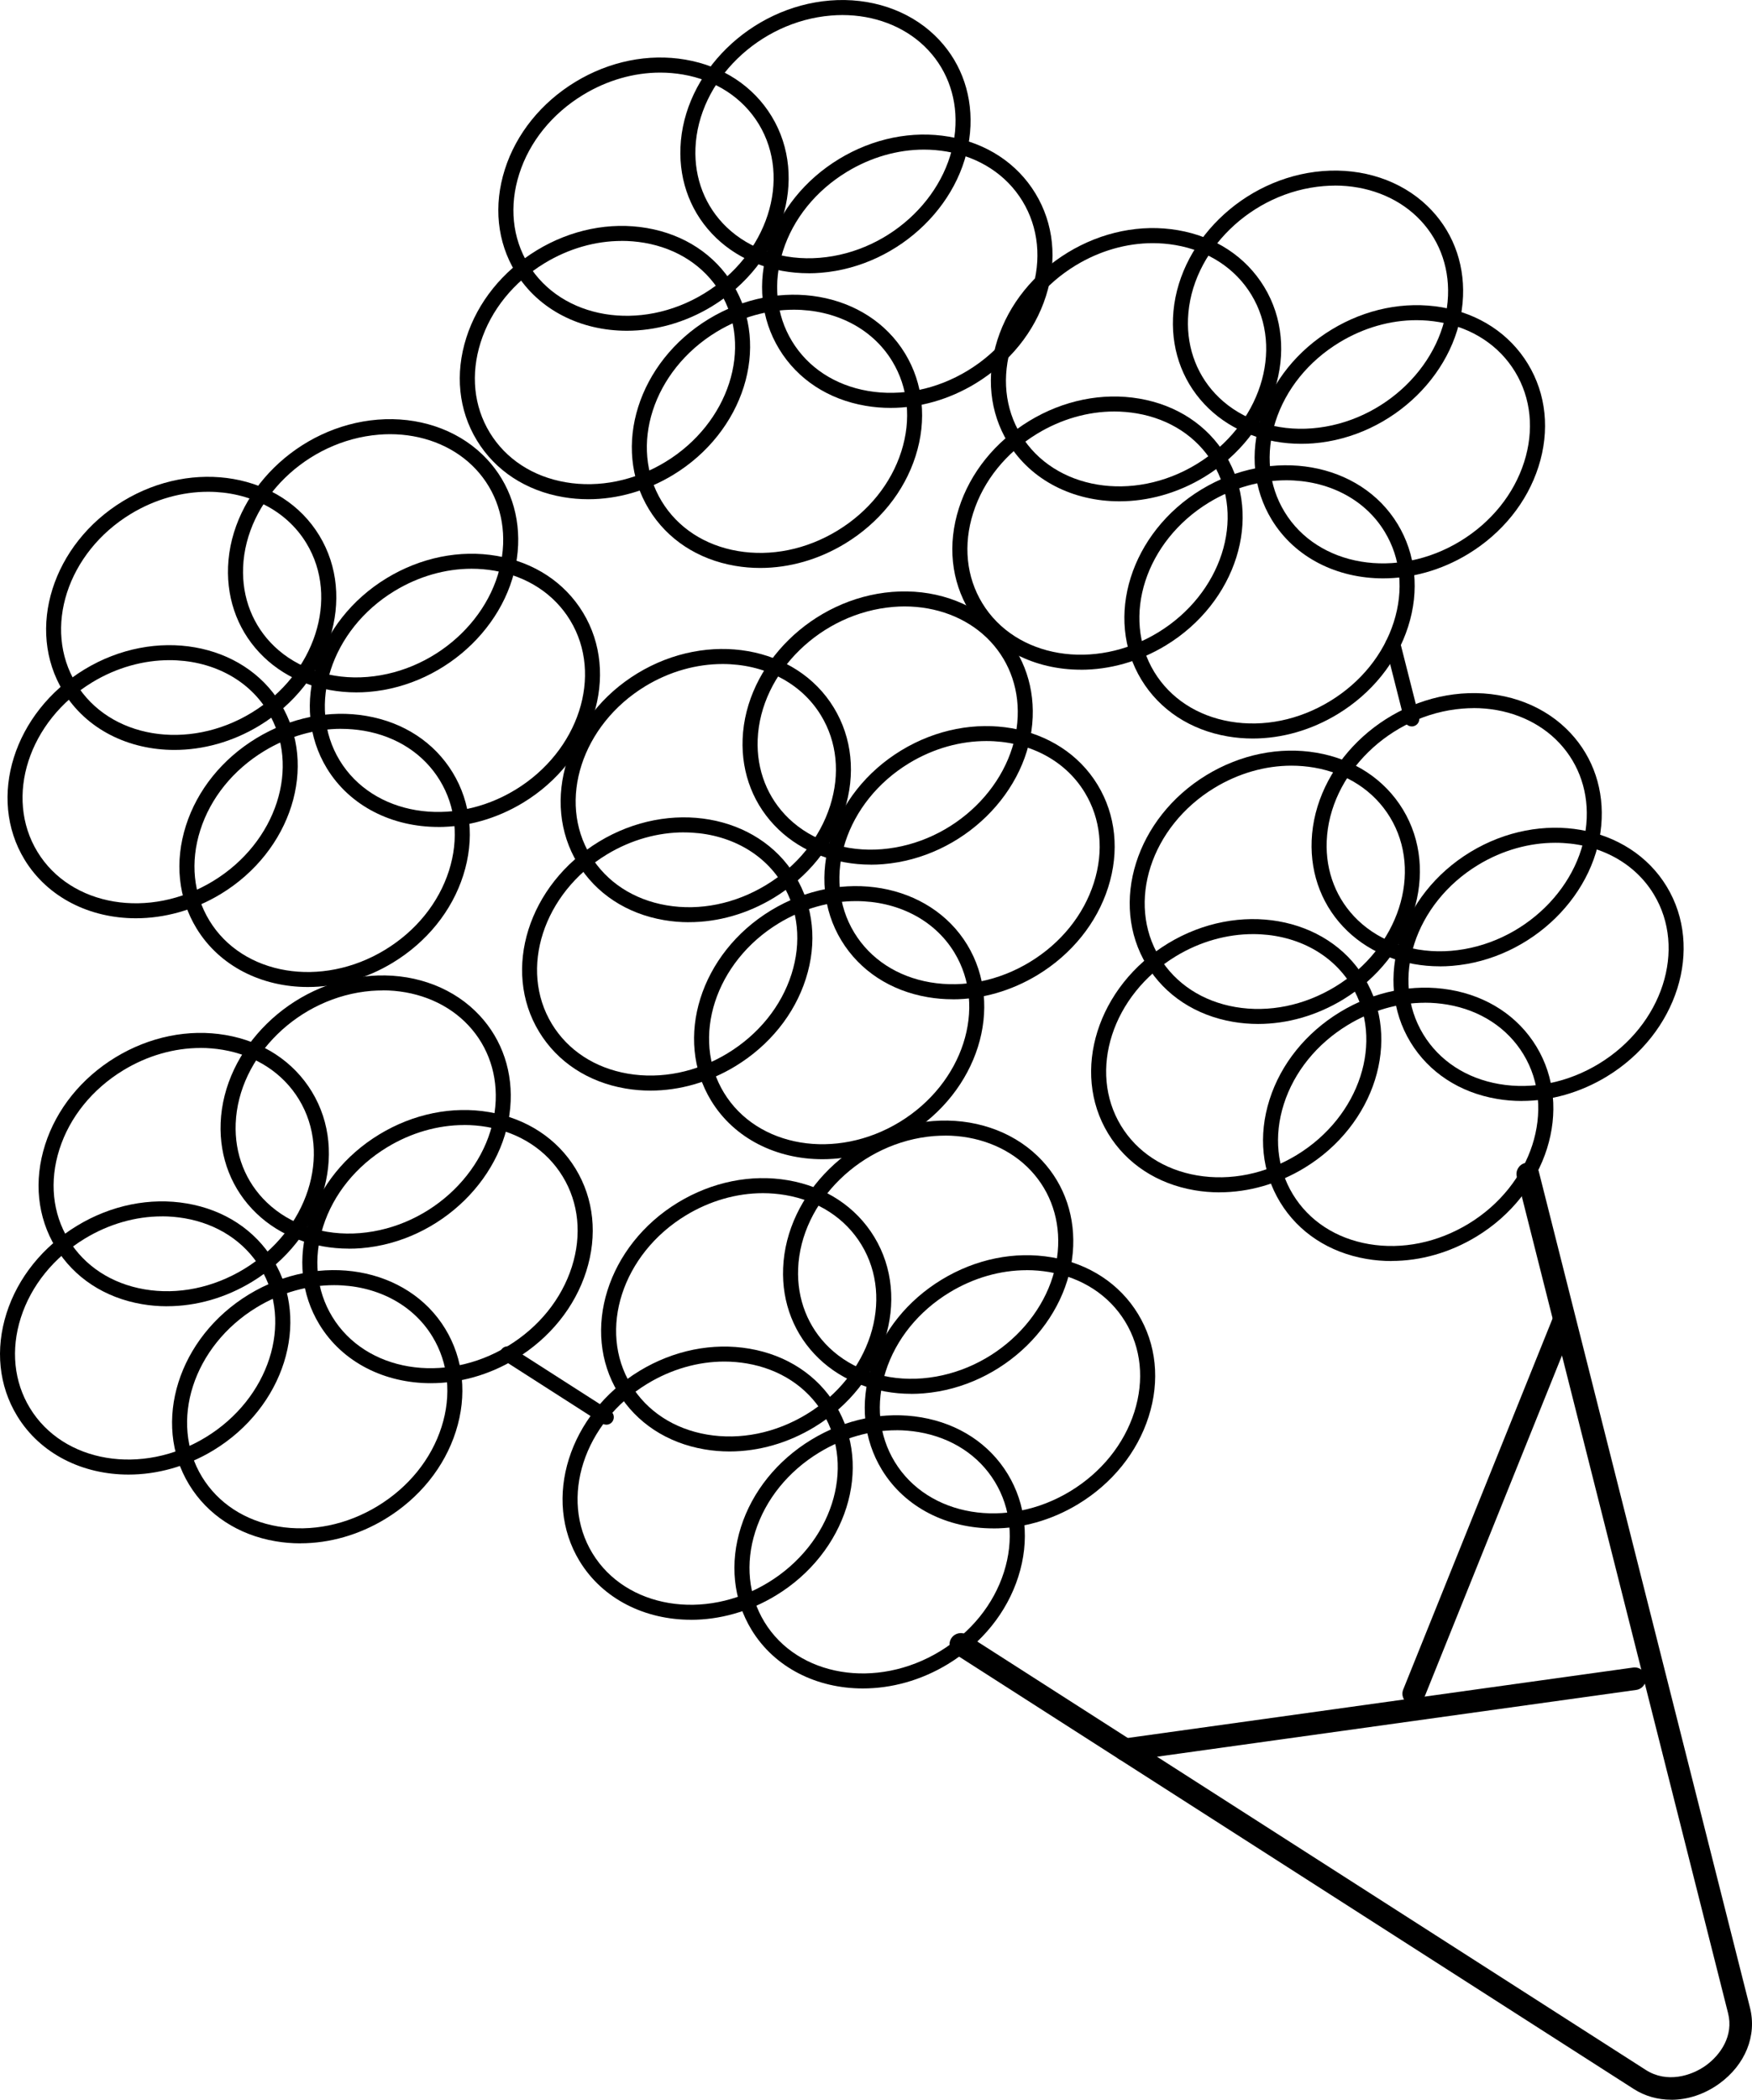
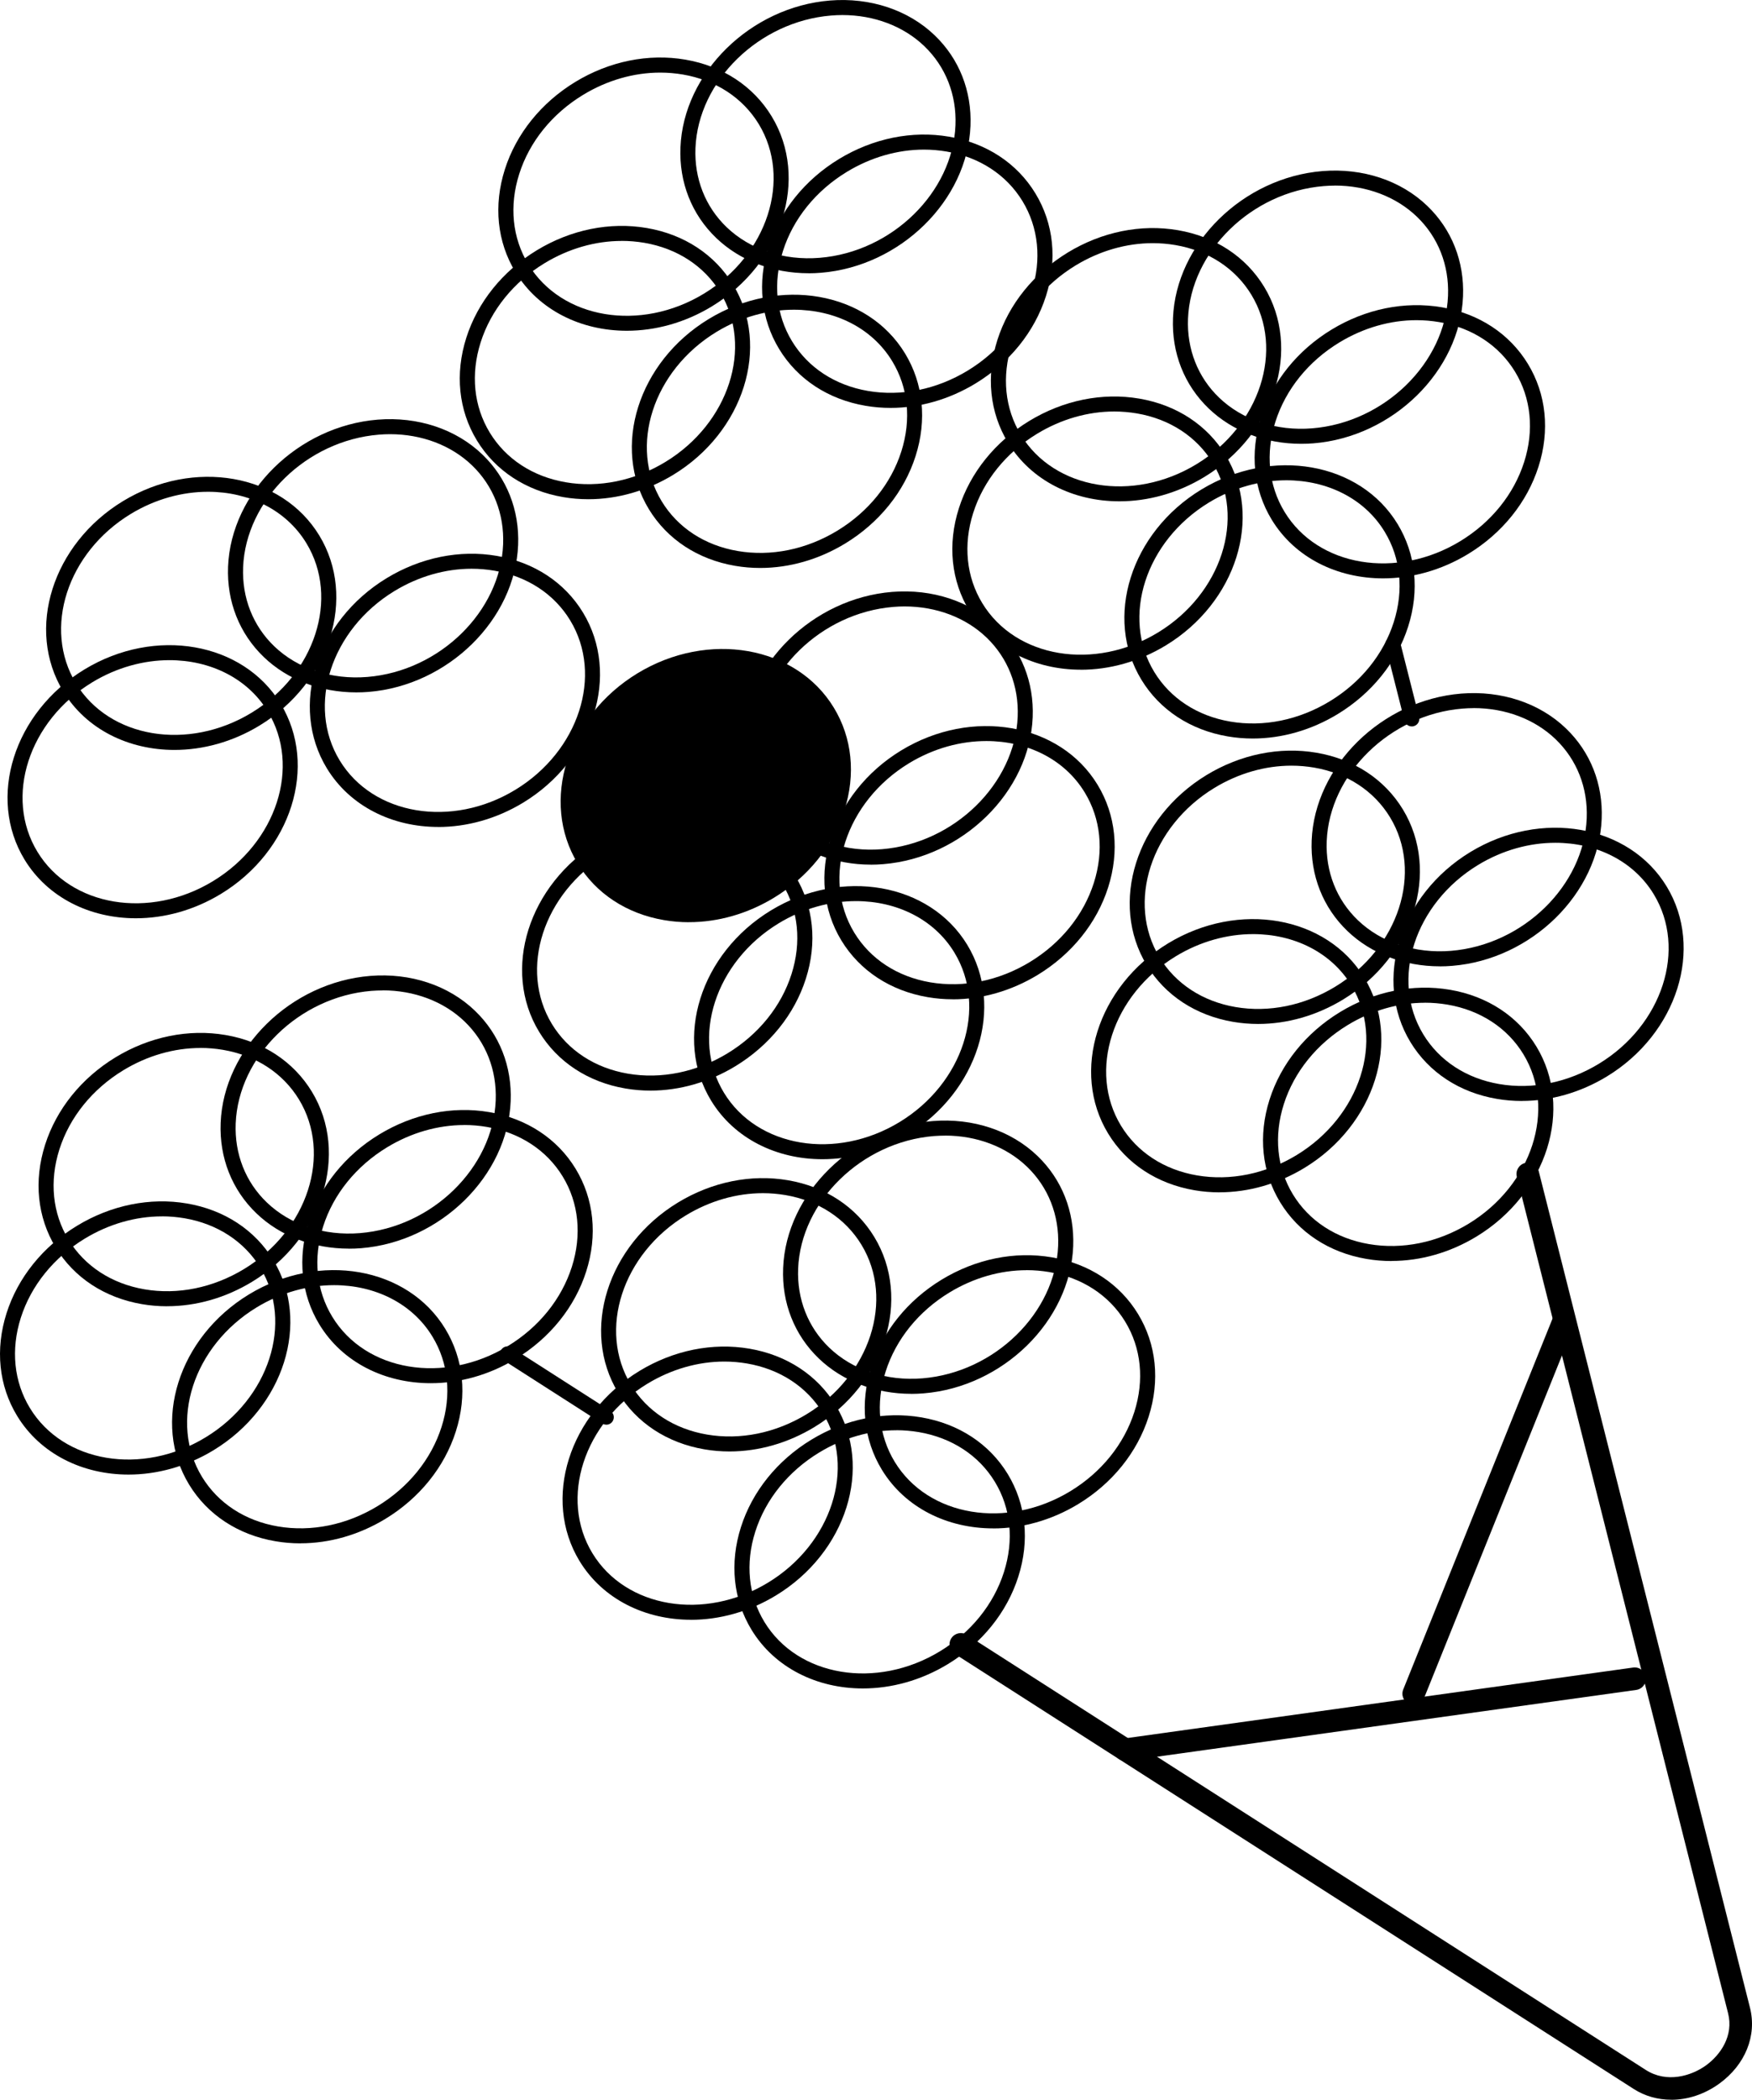
<svg xmlns="http://www.w3.org/2000/svg" id="Capa_2" data-name="Capa 2" viewBox="0 0 404.08 484.19">
  <defs>
    <style>
      .cls-1 {
        stroke-width: 0px;
      }
    </style>
  </defs>
  <g id="Capa_1-2" data-name="Capa 1">
    <g>
      <path class="cls-1" d="M325.61,167.51c-.77,0-1.48-.52-1.68-1.31l-4.36-17.2c-.24-.93.33-1.87,1.26-2.11.93-.23,1.87.33,2.11,1.26l4.36,17.2c.23.93-.33,1.87-1.26,2.11-.14.04-.29.05-.43.05" />
      <path class="cls-1" d="M385.45,484.19c-3.07,0-6.06-.82-8.66-2.49l-156.59-100.33c-1.21-.78-1.56-2.38-.79-3.59.77-1.21,2.38-1.56,3.59-.79l156.59,100.33c4.85,3.11,10.5,1.38,13.86-1.04,3.34-2.41,6.44-6.84,5.11-12.05l-48.72-192.88c-.35-1.39.49-2.81,1.89-3.16,1.4-.35,2.81.49,3.16,1.88l48.72,192.88c1.64,6.47-1.08,13.2-7.11,17.55-3.4,2.45-7.28,3.7-11.04,3.7" />
      <path class="cls-1" d="M139.82,328.52c-.32,0-.64-.09-.93-.27l-22.77-14.59c-.81-.52-1.04-1.59-.52-2.4.52-.81,1.59-1.04,2.4-.52l22.77,14.59c.81.52,1.04,1.59.53,2.4-.33.52-.89.8-1.46.8" />
      <path class="cls-1" d="M168.25,334.7c-1.94,0-3.88-.16-5.79-.49-8.6-1.47-15.67-6.11-19.9-13.07-8.68-14.27-2.48-33.94,13.8-43.84,7.85-4.77,16.87-6.6,25.38-5.14,8.6,1.47,15.67,6.11,19.9,13.07,8.68,14.27,2.48,33.94-13.8,43.84-6.09,3.7-12.88,5.63-19.59,5.63M175.96,275.14c-6.08,0-12.24,1.76-17.79,5.13-14.66,8.91-20.33,26.44-12.64,39.08,3.7,6.08,9.92,10.15,17.52,11.45,7.69,1.32,15.85-.35,22.99-4.69,14.65-8.91,20.33-26.44,12.64-39.08-3.7-6.08-9.92-10.15-17.52-11.45-1.72-.29-3.46-.44-5.2-.44" />
      <path class="cls-1" d="M159.35,373.51c-10.54,0-20.32-4.73-25.68-13.53-8.68-14.27-2.48-33.94,13.8-43.84,7.85-4.77,16.87-6.6,25.38-5.14,8.6,1.47,15.67,6.11,19.9,13.07,8.68,14.27,2.49,33.94-13.8,43.84-6.24,3.79-13.07,5.61-19.6,5.61M167.07,313.97c-6.08,0-12.24,1.76-17.79,5.13-14.65,8.91-20.33,26.44-12.64,39.08,7.69,12.64,25.86,15.67,40.51,6.76,14.65-8.91,20.33-26.44,12.64-39.08-3.7-6.08-9.92-10.15-17.52-11.45-1.72-.29-3.46-.44-5.2-.44" />
      <path class="cls-1" d="M210.17,321.41c-8.2,0-15.84-2.9-21.31-8.14-5.64-5.41-8.57-12.82-8.24-20.86.68-17.2,16.16-32.41,34.49-33.9,9.26-.75,18.07,2.18,24.16,8.03,5.64,5.41,8.57,12.82,8.25,20.86-.69,17.2-16.16,32.41-34.49,33.9-.96.08-1.91.12-2.85.12M217.96,261.87c-.85,0-1.71.04-2.57.1-16.65,1.35-30.69,15.07-31.31,30.58-.28,7.03,2.27,13.5,7.18,18.22,5.38,5.17,13.21,7.74,21.48,7.07,16.65-1.35,30.69-15.07,31.31-30.58.28-7.03-2.27-13.5-7.18-18.22-4.82-4.63-11.61-7.18-18.91-7.18" />
      <path class="cls-1" d="M199.01,389.35c-10.54,0-20.32-4.73-25.68-13.53-4.23-6.95-5.09-15.36-2.44-23.68,2.62-8.23,8.4-15.39,16.25-20.16,7.85-4.77,16.86-6.6,25.38-5.14,8.6,1.47,15.67,6.11,19.9,13.06,4.23,6.95,5.1,15.36,2.44,23.68-2.62,8.23-8.4,15.39-16.25,20.16-6.24,3.79-13.07,5.61-19.6,5.61M206.73,329.81c-6.08,0-12.24,1.76-17.79,5.13-7.14,4.34-12.38,10.82-14.74,18.25-2.34,7.35-1.6,14.74,2.1,20.82,7.69,12.64,25.86,15.67,40.51,6.76,7.14-4.34,12.38-10.82,14.74-18.26,2.34-7.35,1.6-14.74-2.1-20.82-3.7-6.08-9.92-10.15-17.52-11.45-1.72-.29-3.46-.44-5.21-.44" />
      <path class="cls-1" d="M229.07,352.44c-10.54,0-20.32-4.73-25.68-13.53-4.23-6.95-5.09-15.36-2.44-23.68,2.62-8.23,8.4-15.39,16.25-20.16,7.85-4.77,16.86-6.6,25.38-5.14,8.6,1.47,15.67,6.11,19.9,13.07,4.23,6.95,5.1,15.36,2.44,23.68-2.62,8.23-8.39,15.39-16.25,20.16-6.24,3.79-13.07,5.61-19.6,5.61M236.79,292.9c-6.08,0-12.24,1.76-17.79,5.13-7.14,4.34-12.38,10.82-14.74,18.25-2.34,7.35-1.6,14.74,2.1,20.82,7.69,12.64,25.86,15.67,40.51,6.76,7.14-4.34,12.37-10.82,14.75-18.26,2.34-7.35,1.6-14.74-2.1-20.82-3.7-6.08-9.92-10.15-17.52-11.45-1.72-.29-3.46-.44-5.21-.44" />
-       <path class="cls-1" d="M158.92,212.66c-1.94,0-3.88-.16-5.79-.49-8.6-1.47-15.67-6.11-19.9-13.07-8.68-14.27-2.48-33.94,13.8-43.84,16.29-9.9,36.6-6.35,45.28,7.92,4.23,6.95,5.09,15.36,2.44,23.68-2.62,8.23-8.4,15.39-16.25,20.16-6.09,3.7-12.88,5.63-19.59,5.63M166.66,153.12c-5.93,0-12.14,1.66-17.82,5.11-14.66,8.91-20.33,26.44-12.64,39.08,3.7,6.08,9.92,10.15,17.52,11.45,7.69,1.32,15.85-.35,22.99-4.69,7.14-4.34,12.38-10.82,14.75-18.26,2.34-7.35,1.6-14.74-2.1-20.82-4.7-7.74-13.34-11.87-22.69-11.87" />
+       <path class="cls-1" d="M158.92,212.66c-1.94,0-3.88-.16-5.79-.49-8.6-1.47-15.67-6.11-19.9-13.07-8.68-14.27-2.48-33.94,13.8-43.84,16.29-9.9,36.6-6.35,45.28,7.92,4.23,6.95,5.09,15.36,2.44,23.68-2.62,8.23-8.4,15.39-16.25,20.16-6.09,3.7-12.88,5.63-19.59,5.63M166.66,153.12" />
      <path class="cls-1" d="M150.03,251.49c-1.94,0-3.88-.16-5.79-.49-8.6-1.47-15.67-6.11-19.9-13.07-8.68-14.27-2.48-33.94,13.8-43.84,16.29-9.9,36.6-6.35,45.28,7.92,4.23,6.95,5.1,15.36,2.44,23.68-2.62,8.23-8.4,15.39-16.25,20.17-6.09,3.7-12.88,5.63-19.59,5.63M157.76,191.94c-5.93,0-12.14,1.66-17.82,5.11-14.66,8.91-20.33,26.44-12.65,39.08,3.7,6.08,9.92,10.15,17.52,11.45,7.69,1.32,15.85-.35,22.99-4.69,7.14-4.34,12.38-10.82,14.75-18.25,2.34-7.35,1.6-14.74-2.1-20.82-4.7-7.74-13.34-11.87-22.69-11.87" />
      <path class="cls-1" d="M200.84,199.38c-8.2,0-15.84-2.89-21.31-8.14-5.64-5.41-8.57-12.82-8.25-20.86.69-17.2,16.16-32.41,34.49-33.89,9.27-.75,18.07,2.18,24.16,8.03,5.64,5.41,8.57,12.82,8.25,20.86-.68,17.2-16.16,32.41-34.49,33.89-.96.08-1.91.12-2.85.12M208.63,139.84c-.85,0-1.71.04-2.57.11-16.64,1.35-30.69,15.07-31.31,30.58-.28,7.03,2.27,13.5,7.18,18.22,5.38,5.17,13.21,7.75,21.48,7.07,16.64-1.35,30.69-15.07,31.31-30.58.28-7.03-2.27-13.5-7.18-18.22-4.82-4.63-11.61-7.18-18.91-7.18M236.45,165.3h0,0Z" />
      <path class="cls-1" d="M189.68,267.31c-10.54,0-20.32-4.72-25.68-13.53-8.68-14.27-2.48-33.94,13.8-43.84,16.29-9.9,36.6-6.35,45.28,7.92,8.68,14.27,2.49,33.94-13.8,43.84-6.24,3.79-13.07,5.61-19.6,5.61M197.43,207.79c-5.93,0-12.14,1.66-17.82,5.11-14.66,8.91-20.33,26.44-12.64,39.08,7.69,12.64,25.86,15.67,40.51,6.76,14.65-8.91,20.33-26.44,12.64-39.08-4.7-7.74-13.34-11.87-22.69-11.87" />
      <path class="cls-1" d="M219.75,230.43c-1.94,0-3.88-.16-5.79-.49-8.6-1.47-15.67-6.11-19.9-13.06-8.68-14.27-2.48-33.94,13.8-43.84,16.29-9.9,36.6-6.35,45.28,7.92,4.23,6.95,5.09,15.36,2.44,23.68-2.62,8.23-8.4,15.39-16.25,20.17-6.09,3.7-12.88,5.63-19.59,5.63M227.49,170.88c-5.93,0-12.14,1.66-17.82,5.11-14.66,8.91-20.33,26.44-12.64,39.08,3.7,6.08,9.92,10.15,17.52,11.45,7.69,1.31,15.85-.35,22.99-4.69,7.14-4.34,12.38-10.82,14.75-18.26,2.34-7.35,1.6-14.74-2.1-20.82-4.7-7.74-13.34-11.87-22.69-11.87" />
      <path class="cls-1" d="M144.56,76.27c-10.54,0-20.32-4.73-25.68-13.53-4.23-6.95-5.09-15.36-2.44-23.68,2.62-8.23,8.4-15.39,16.25-20.17,7.85-4.77,16.86-6.6,25.38-5.14,8.6,1.47,15.67,6.11,19.9,13.07,8.68,14.27,2.48,33.94-13.8,43.84-6.24,3.79-13.07,5.61-19.6,5.61M152.28,16.74c-6.08,0-12.24,1.76-17.79,5.13-7.14,4.34-12.38,10.82-14.74,18.26-2.34,7.35-1.6,14.74,2.1,20.82,7.69,12.64,25.86,15.67,40.51,6.76,14.65-8.91,20.32-26.44,12.65-39.08-3.7-6.08-9.92-10.15-17.52-11.45-1.72-.29-3.46-.44-5.21-.44" />
      <path class="cls-1" d="M135.68,115.12c-1.94,0-3.88-.16-5.79-.49-8.6-1.47-15.67-6.11-19.9-13.07-4.23-6.95-5.09-15.36-2.44-23.68,2.62-8.23,8.4-15.39,16.25-20.16,7.85-4.77,16.86-6.6,25.38-5.14,8.6,1.47,15.67,6.11,19.9,13.07,8.68,14.27,2.48,33.94-13.8,43.84-6.09,3.7-12.88,5.63-19.59,5.63M143.39,55.56c-6.08,0-12.24,1.76-17.79,5.13-7.14,4.34-12.38,10.82-14.74,18.25-2.34,7.35-1.6,14.74,2.1,20.82,3.7,6.08,9.92,10.15,17.52,11.45,7.69,1.32,15.85-.35,22.99-4.69,14.65-8.91,20.32-26.44,12.65-39.08-3.7-6.08-9.92-10.15-17.52-11.45-1.72-.29-3.46-.44-5.21-.44" />
      <path class="cls-1" d="M186.49,63.01c-8.2,0-15.84-2.89-21.31-8.14-5.64-5.41-8.57-12.82-8.24-20.86C157.62,16.81,173.09,1.6,191.42.12c9.26-.75,18.07,2.17,24.16,8.03,5.64,5.41,8.57,12.82,8.25,20.86-.68,17.2-16.16,32.41-34.49,33.89-.96.08-1.91.12-2.85.12M194.28,3.47c-.85,0-1.71.04-2.57.11-16.65,1.35-30.69,15.07-31.31,30.58-.28,7.03,2.27,13.5,7.18,18.22,5.38,5.17,13.21,7.75,21.48,7.07,16.64-1.35,30.69-15.07,31.31-30.58.28-7.03-2.27-13.5-7.18-18.22-4.82-4.63-11.61-7.18-18.91-7.18M222.1,28.93h0,0Z" />
      <path class="cls-1" d="M175.34,130.97c-1.94,0-3.88-.16-5.79-.49-8.6-1.47-15.67-6.11-19.9-13.07-8.68-14.27-2.48-33.94,13.8-43.84,16.29-9.9,36.6-6.35,45.28,7.92,4.23,6.95,5.09,15.36,2.44,23.68-2.62,8.23-8.4,15.39-16.25,20.17-6.09,3.7-12.88,5.63-19.59,5.63M183.08,71.42c-5.93,0-12.14,1.66-17.82,5.11-14.66,8.91-20.33,26.44-12.64,39.08,3.7,6.08,9.92,10.15,17.52,11.45,7.69,1.32,15.85-.35,22.99-4.69,7.14-4.34,12.38-10.82,14.75-18.26,2.34-7.34,1.6-14.74-2.1-20.82-4.7-7.74-13.34-11.87-22.69-11.87" />
      <path class="cls-1" d="M205.4,94.06c-1.94,0-3.88-.16-5.79-.49-8.6-1.47-15.67-6.11-19.9-13.07-4.23-6.95-5.09-15.36-2.44-23.68,2.62-8.23,8.4-15.39,16.25-20.16,7.85-4.77,16.86-6.6,25.38-5.14,8.6,1.47,15.67,6.11,19.9,13.07,4.23,6.95,5.1,15.36,2.44,23.68-2.62,8.23-8.4,15.39-16.25,20.16-6.09,3.7-12.88,5.63-19.59,5.63M213.11,34.5c-6.08,0-12.24,1.76-17.79,5.13-7.14,4.34-12.38,10.82-14.74,18.25-2.34,7.35-1.6,14.74,2.1,20.82,3.7,6.08,9.92,10.15,17.52,11.45,7.69,1.32,15.85-.35,22.99-4.69,7.14-4.34,12.38-10.82,14.74-18.25,2.34-7.35,1.6-14.74-2.1-20.82-3.7-6.08-9.92-10.15-17.52-11.45-1.72-.29-3.46-.44-5.21-.44" />
      <path class="cls-1" d="M290.17,236.12c-1.94,0-3.88-.16-5.79-.49-8.6-1.47-15.67-6.11-19.9-13.07-8.68-14.27-2.48-33.94,13.8-43.84,7.85-4.77,16.87-6.6,25.38-5.14,8.6,1.47,15.67,6.11,19.9,13.07,8.68,14.27,2.48,33.94-13.8,43.84-6.09,3.7-12.88,5.63-19.59,5.63M297.87,176.56c-6.08,0-12.24,1.76-17.79,5.13-14.65,8.91-20.33,26.44-12.64,39.08,3.7,6.08,9.92,10.15,17.52,11.45,7.69,1.32,15.85-.35,22.99-4.69,14.66-8.91,20.33-26.44,12.64-39.08-3.7-6.08-9.92-10.15-17.52-11.45-1.72-.29-3.46-.44-5.2-.44" />
      <path class="cls-1" d="M281.27,274.95c-1.94,0-3.88-.16-5.79-.49-8.6-1.47-15.67-6.11-19.9-13.07-8.68-14.27-2.48-33.94,13.8-43.84,16.29-9.9,36.6-6.35,45.28,7.92,8.68,14.27,2.48,33.94-13.8,43.84-6.09,3.7-12.88,5.63-19.59,5.63M289.01,215.4c-5.92,0-12.14,1.66-17.82,5.11-14.66,8.91-20.33,26.44-12.64,39.08,3.7,6.08,9.92,10.15,17.52,11.45,7.69,1.32,15.85-.35,22.99-4.69,14.65-8.91,20.33-26.44,12.64-39.08-4.7-7.74-13.34-11.87-22.69-11.87" />
      <path class="cls-1" d="M332.08,222.83c-8.2,0-15.84-2.89-21.31-8.14-5.64-5.41-8.57-12.82-8.25-20.86.69-17.2,16.16-32.41,34.49-33.89,9.27-.75,18.07,2.17,24.16,8.03,5.64,5.41,8.57,12.82,8.24,20.86-.68,17.2-16.16,32.41-34.49,33.89-.96.08-1.91.12-2.85.12M339.87,163.29c-.85,0-1.71.04-2.57.11-16.65,1.35-30.69,15.07-31.31,30.58-.28,7.03,2.27,13.5,7.18,18.21,5.38,5.17,13.21,7.74,21.48,7.07,16.65-1.35,30.69-15.07,31.31-30.58.28-7.03-2.27-13.5-7.18-18.22-4.82-4.63-11.6-7.18-18.91-7.18" />
      <path class="cls-1" d="M320.94,290.79c-1.94,0-3.88-.16-5.79-.49-8.6-1.47-15.67-6.11-19.9-13.07-4.23-6.95-5.09-15.36-2.44-23.68,2.62-8.23,8.4-15.39,16.25-20.17,7.85-4.77,16.86-6.6,25.38-5.14,8.6,1.47,15.67,6.11,19.9,13.06,8.68,14.27,2.48,33.94-13.8,43.84-6.09,3.7-12.88,5.63-19.59,5.63M328.64,231.23c-6.08,0-12.24,1.76-17.79,5.13-7.14,4.34-12.38,10.82-14.75,18.25-2.34,7.35-1.6,14.74,2.1,20.82,3.7,6.08,9.92,10.15,17.52,11.45,7.69,1.32,15.85-.35,22.99-4.69,14.65-8.91,20.33-26.44,12.65-39.08-3.7-6.08-9.92-10.15-17.52-11.45-1.72-.29-3.46-.44-5.2-.44" />
      <path class="cls-1" d="M351,253.88c-1.94,0-3.88-.16-5.79-.49-8.6-1.47-15.67-6.11-19.9-13.07-8.68-14.27-2.48-33.94,13.8-43.84,16.29-9.9,36.6-6.35,45.28,7.92,8.68,14.27,2.48,33.94-13.8,43.84-6.09,3.7-12.88,5.63-19.59,5.63M358.73,194.34c-5.92,0-12.14,1.66-17.82,5.11-14.66,8.91-20.33,26.44-12.64,39.08,3.7,6.08,9.92,10.15,17.52,11.45,7.69,1.32,15.85-.35,22.99-4.69,14.65-8.91,20.33-26.44,12.64-39.08-4.7-7.74-13.34-11.87-22.69-11.87" />
      <path class="cls-1" d="M258.16,115.6c-10.54,0-20.32-4.73-25.68-13.53-4.23-6.95-5.09-15.36-2.44-23.68,2.62-8.23,8.4-15.39,16.25-20.17,7.85-4.77,16.86-6.6,25.38-5.14,8.6,1.47,15.67,6.11,19.9,13.07,8.68,14.27,2.48,33.94-13.8,43.84-6.24,3.79-13.07,5.61-19.6,5.61M265.88,56.07c-6.08,0-12.24,1.76-17.79,5.13-7.14,4.34-12.38,10.82-14.74,18.26-2.34,7.35-1.6,14.74,2.1,20.82,7.69,12.64,25.86,15.67,40.51,6.76,14.66-8.91,20.33-26.44,12.65-39.08-3.7-6.08-9.92-10.15-17.52-11.45-1.72-.29-3.46-.44-5.2-.44" />
      <path class="cls-1" d="M249.27,154.43c-10.54,0-20.32-4.72-25.68-13.53-4.23-6.95-5.09-15.36-2.44-23.68,2.62-8.23,8.4-15.39,16.25-20.16,7.85-4.77,16.86-6.6,25.38-5.14,8.6,1.47,15.67,6.11,19.9,13.07,8.68,14.27,2.48,33.94-13.8,43.84-6.24,3.79-13.07,5.61-19.6,5.61M256.99,94.89c-6.08,0-12.24,1.76-17.79,5.13-7.14,4.34-12.38,10.82-14.74,18.26-2.34,7.35-1.6,14.74,2.1,20.82,7.69,12.64,25.86,15.67,40.51,6.76,14.66-8.91,20.33-26.44,12.65-39.08-3.7-6.08-9.92-10.15-17.52-11.45-1.72-.29-3.46-.44-5.2-.44" />
      <path class="cls-1" d="M300.09,102.34c-8.2,0-15.84-2.89-21.31-8.14-5.64-5.41-8.57-12.82-8.24-20.86.68-17.2,16.16-32.41,34.49-33.89,9.26-.75,18.07,2.17,24.16,8.03,5.64,5.41,8.57,12.82,8.24,20.86-.68,17.2-16.16,32.41-34.49,33.89-.96.08-1.91.11-2.85.11M307.88,42.8c-.85,0-1.71.04-2.57.11-16.65,1.35-30.69,15.07-31.31,30.58-.28,7.03,2.27,13.5,7.18,18.21,5.38,5.17,13.21,7.74,21.48,7.07,16.65-1.35,30.69-15.07,31.31-30.58.28-7.03-2.27-13.5-7.18-18.22-4.82-4.63-11.6-7.18-18.91-7.18" />
      <path class="cls-1" d="M288.94,170.3c-1.94,0-3.88-.16-5.79-.49-8.6-1.47-15.67-6.11-19.9-13.07-8.68-14.27-2.48-33.94,13.8-43.84,16.29-9.9,36.6-6.35,45.28,7.92,4.23,6.95,5.1,15.36,2.44,23.68-2.62,8.23-8.4,15.39-16.25,20.17-6.09,3.7-12.88,5.63-19.59,5.63M296.68,110.75c-5.92,0-12.14,1.66-17.82,5.11-14.66,8.91-20.33,26.44-12.65,39.08,3.7,6.08,9.92,10.15,17.52,11.45,7.69,1.32,15.85-.35,22.99-4.69,7.14-4.34,12.38-10.82,14.74-18.26,2.34-7.35,1.6-14.74-2.1-20.82-4.7-7.74-13.34-11.87-22.69-11.87" />
      <path class="cls-1" d="M318.99,133.37c-10.54,0-20.32-4.73-25.68-13.53-4.23-6.95-5.09-15.36-2.44-23.68,2.62-8.23,8.4-15.39,16.25-20.16,7.85-4.77,16.86-6.6,25.38-5.15,8.6,1.47,15.67,6.11,19.9,13.07,4.23,6.95,5.1,15.36,2.44,23.68-2.62,8.23-8.4,15.39-16.25,20.16-6.24,3.79-13.07,5.61-19.6,5.61M326.71,73.83c-6.08,0-12.24,1.76-17.79,5.13-7.14,4.34-12.38,10.82-14.75,18.26-2.34,7.35-1.6,14.74,2.1,20.82,7.68,12.64,25.86,15.67,40.51,6.76,7.14-4.34,12.38-10.82,14.75-18.26,2.34-7.34,1.6-14.74-2.1-20.82-3.7-6.08-9.92-10.15-17.52-11.45-1.72-.29-3.46-.44-5.2-.44" />
      <path class="cls-1" d="M38.53,301.22c-1.94,0-3.88-.16-5.79-.49-8.6-1.47-15.67-6.11-19.9-13.07-4.23-6.95-5.09-15.36-2.44-23.68,2.62-8.23,8.4-15.39,16.25-20.17,7.85-4.77,16.87-6.6,25.38-5.14,8.6,1.47,15.67,6.11,19.9,13.07,8.68,14.27,2.48,33.94-13.8,43.84-6.09,3.7-12.88,5.63-19.59,5.63M46.24,241.66c-6.08,0-12.24,1.76-17.79,5.13-7.14,4.34-12.38,10.82-14.75,18.25-2.34,7.35-1.6,14.74,2.1,20.82,3.7,6.08,9.92,10.15,17.52,11.45,7.69,1.32,15.85-.35,22.99-4.69,14.66-8.91,20.33-26.44,12.65-39.08-3.7-6.08-9.92-10.15-17.52-11.45-1.72-.29-3.46-.44-5.2-.44" />
      <path class="cls-1" d="M29.63,340.03c-10.54,0-20.32-4.73-25.68-13.53-4.23-6.95-5.09-15.36-2.44-23.68,2.62-8.23,8.4-15.39,16.25-20.16,7.85-4.77,16.87-6.6,25.38-5.14,8.6,1.47,15.67,6.11,19.9,13.06,8.68,14.27,2.48,33.94-13.8,43.84-6.24,3.79-13.06,5.61-19.6,5.61M37.34,280.49c-6.08,0-12.24,1.76-17.79,5.13-7.14,4.34-12.38,10.82-14.75,18.25-2.34,7.35-1.6,14.74,2.1,20.82,7.68,12.64,25.86,15.67,40.51,6.76,14.66-8.91,20.33-26.44,12.65-39.08-3.7-6.08-9.92-10.15-17.52-11.45-1.72-.29-3.46-.44-5.2-.44" />
      <path class="cls-1" d="M80.45,287.93c-8.2,0-15.84-2.89-21.31-8.14-5.64-5.41-8.57-12.82-8.25-20.86.69-17.2,16.16-32.41,34.49-33.89,9.27-.75,18.07,2.17,24.16,8.03,5.64,5.41,8.57,12.82,8.24,20.86-.68,17.2-16.16,32.41-34.49,33.9-.96.08-1.91.11-2.85.11M88.24,228.39c-.85,0-1.71.04-2.57.1-16.65,1.35-30.69,15.07-31.31,30.58-.28,7.03,2.27,13.5,7.18,18.21,5.38,5.17,13.21,7.74,21.48,7.07,16.65-1.35,30.69-15.07,31.31-30.58.28-7.03-2.27-13.5-7.18-18.22-4.82-4.63-11.6-7.18-18.91-7.18" />
      <path class="cls-1" d="M69.3,355.89c-1.94,0-3.88-.16-5.79-.49-8.6-1.47-15.67-6.11-19.9-13.07-8.68-14.27-2.48-33.94,13.8-43.84,16.29-9.9,36.6-6.35,45.28,7.92,4.23,6.95,5.1,15.36,2.44,23.68-2.62,8.23-8.4,15.39-16.25,20.16-6.09,3.7-12.88,5.63-19.59,5.63M77.04,296.35c-5.93,0-12.14,1.66-17.82,5.11-14.66,8.91-20.33,26.44-12.64,39.08,3.7,6.08,9.92,10.15,17.52,11.45,7.69,1.31,15.86-.35,22.99-4.69,7.14-4.34,12.38-10.82,14.75-18.26,2.34-7.34,1.6-14.74-2.1-20.82-4.7-7.74-13.34-11.87-22.69-11.87" />
      <path class="cls-1" d="M99.35,318.96c-10.54,0-20.32-4.73-25.68-13.53-4.23-6.95-5.09-15.36-2.44-23.68,2.62-8.23,8.4-15.39,16.25-20.16,7.85-4.77,16.87-6.6,25.38-5.14,8.6,1.47,15.67,6.11,19.9,13.06,4.23,6.95,5.1,15.36,2.44,23.68-2.62,8.23-8.4,15.39-16.25,20.16-6.24,3.79-13.07,5.61-19.6,5.61M107.07,259.43c-6.08,0-12.24,1.76-17.79,5.13-7.14,4.34-12.38,10.82-14.75,18.25-2.34,7.35-1.6,14.74,2.1,20.82,7.68,12.64,25.86,15.67,40.51,6.76,7.14-4.34,12.37-10.82,14.75-18.26,2.34-7.35,1.6-14.74-2.1-20.82-3.7-6.08-9.92-10.15-17.52-11.45-1.72-.29-3.46-.44-5.21-.44" />
      <path class="cls-1" d="M40.23,172.93c-10.54,0-20.32-4.72-25.67-13.53-8.68-14.27-2.48-33.94,13.8-43.84,16.29-9.9,36.6-6.35,45.28,7.92,8.68,14.27,2.49,33.94-13.8,43.84-6.24,3.79-13.07,5.61-19.6,5.61M47.98,113.4c-5.92,0-12.14,1.66-17.82,5.11-14.66,8.91-20.33,26.44-12.64,39.08,7.68,12.64,25.86,15.67,40.51,6.76,14.65-8.91,20.32-26.44,12.64-39.08-4.7-7.74-13.34-11.87-22.69-11.87" />
      <path class="cls-1" d="M31.34,211.75c-10.54,0-20.32-4.73-25.68-13.53-8.68-14.27-2.48-33.94,13.8-43.84,16.29-9.9,36.6-6.35,45.28,7.92,8.68,14.27,2.49,33.94-13.8,43.84-6.24,3.79-13.07,5.61-19.6,5.61M39.09,152.23c-5.92,0-12.14,1.66-17.82,5.11-14.66,8.91-20.33,26.44-12.64,39.08,7.68,12.64,25.86,15.67,40.51,6.76,14.66-8.91,20.33-26.44,12.64-39.08-4.7-7.74-13.34-11.87-22.69-11.87" />
      <path class="cls-1" d="M82.16,159.66c-8.2,0-15.84-2.89-21.31-8.14-5.64-5.41-8.57-12.82-8.25-20.86.69-17.2,16.16-32.41,34.49-33.89,9.26-.75,18.07,2.17,24.16,8.03,5.64,5.41,8.57,12.82,8.25,20.86-.68,17.2-16.16,32.41-34.49,33.89-.96.08-1.91.11-2.85.11M89.95,100.12c-.85,0-1.71.04-2.57.11-16.65,1.35-30.69,15.07-31.31,30.58-.28,7.03,2.27,13.5,7.18,18.22,5.38,5.17,13.21,7.75,21.48,7.07,16.65-1.35,30.69-15.07,31.31-30.58h0c.28-7.03-2.27-13.5-7.18-18.22-4.82-4.63-11.6-7.18-18.91-7.18" />
-       <path class="cls-1" d="M71,227.6c-10.54,0-20.32-4.73-25.68-13.53-4.23-6.95-5.09-15.36-2.44-23.68,2.62-8.23,8.4-15.39,16.25-20.16,7.85-4.77,16.86-6.6,25.38-5.14,8.6,1.47,15.67,6.11,19.9,13.06,4.23,6.95,5.09,15.36,2.44,23.68-2.62,8.23-8.4,15.39-16.25,20.16-6.24,3.79-13.07,5.61-19.6,5.61M78.72,168.06c-6.08,0-12.24,1.76-17.79,5.13-7.14,4.34-12.38,10.82-14.74,18.26-2.34,7.35-1.6,14.74,2.1,20.82,7.68,12.64,25.86,15.67,40.51,6.76,7.14-4.34,12.38-10.82,14.75-18.25,2.34-7.35,1.6-14.74-2.1-20.82-3.7-6.08-9.92-10.15-17.52-11.45-1.72-.29-3.46-.44-5.21-.44" />
      <path class="cls-1" d="M101.06,190.69c-10.54,0-20.32-4.73-25.68-13.53-8.68-14.27-2.48-33.94,13.8-43.84,7.85-4.77,16.86-6.6,25.38-5.14,8.6,1.47,15.67,6.11,19.9,13.07,8.68,14.27,2.48,33.94-13.8,43.84-6.24,3.79-13.07,5.61-19.6,5.61M108.78,131.15c-6.08,0-12.24,1.76-17.79,5.13-14.65,8.91-20.33,26.44-12.64,39.08,7.68,12.64,25.86,15.67,40.51,6.76,14.65-8.91,20.33-26.44,12.64-39.08-3.7-6.08-9.92-10.15-17.52-11.45-1.72-.29-3.46-.44-5.21-.44" />
      <path class="cls-1" d="M259.51,406.08c-1.28,0-2.39-.94-2.57-2.24-.2-1.42.79-2.74,2.22-2.94l117.5-16.37c1.43-.2,2.74.79,2.93,2.22.2,1.42-.79,2.74-2.22,2.94l-117.49,16.37c-.12.02-.24.03-.36.03" />
      <path class="cls-1" d="M326.05,393.16c-.32,0-.65-.06-.97-.19-1.33-.54-1.98-2.05-1.44-3.38l34.64-86.04c.54-1.33,2.05-1.98,3.38-1.44,1.33.54,1.98,2.05,1.44,3.38l-34.64,86.04c-.41,1.01-1.38,1.63-2.41,1.63" />
    </g>
  </g>
</svg>